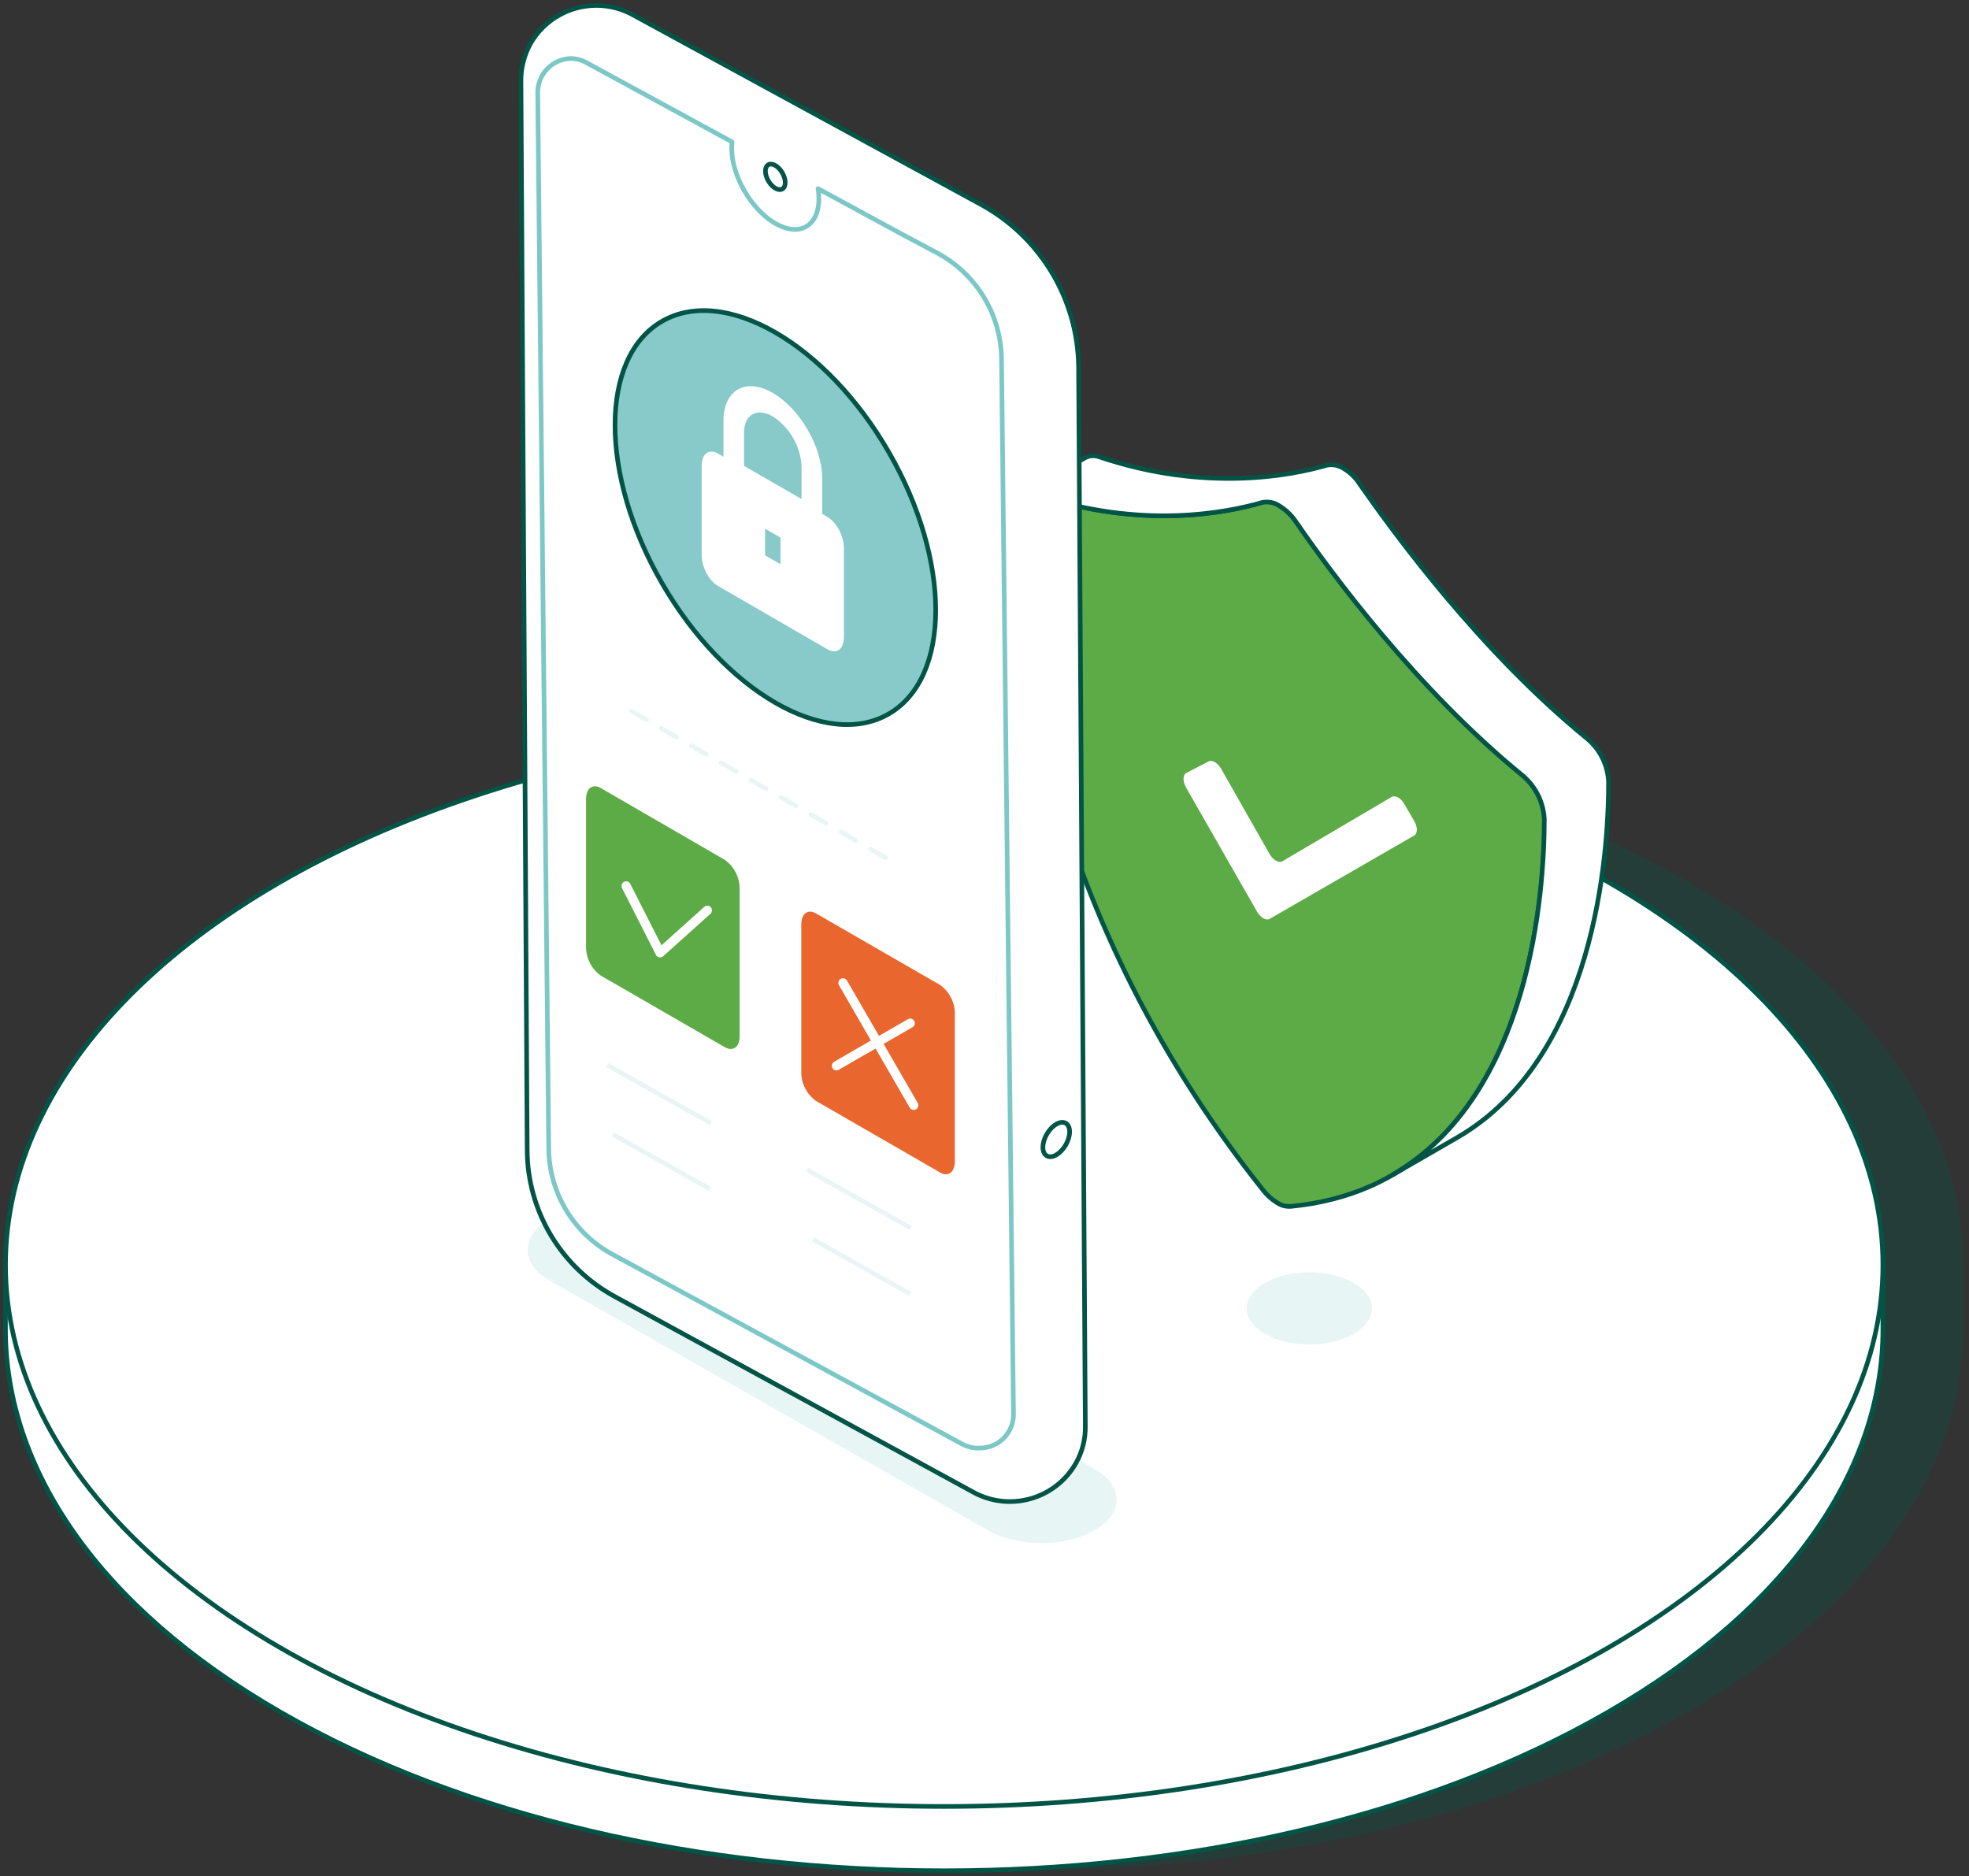
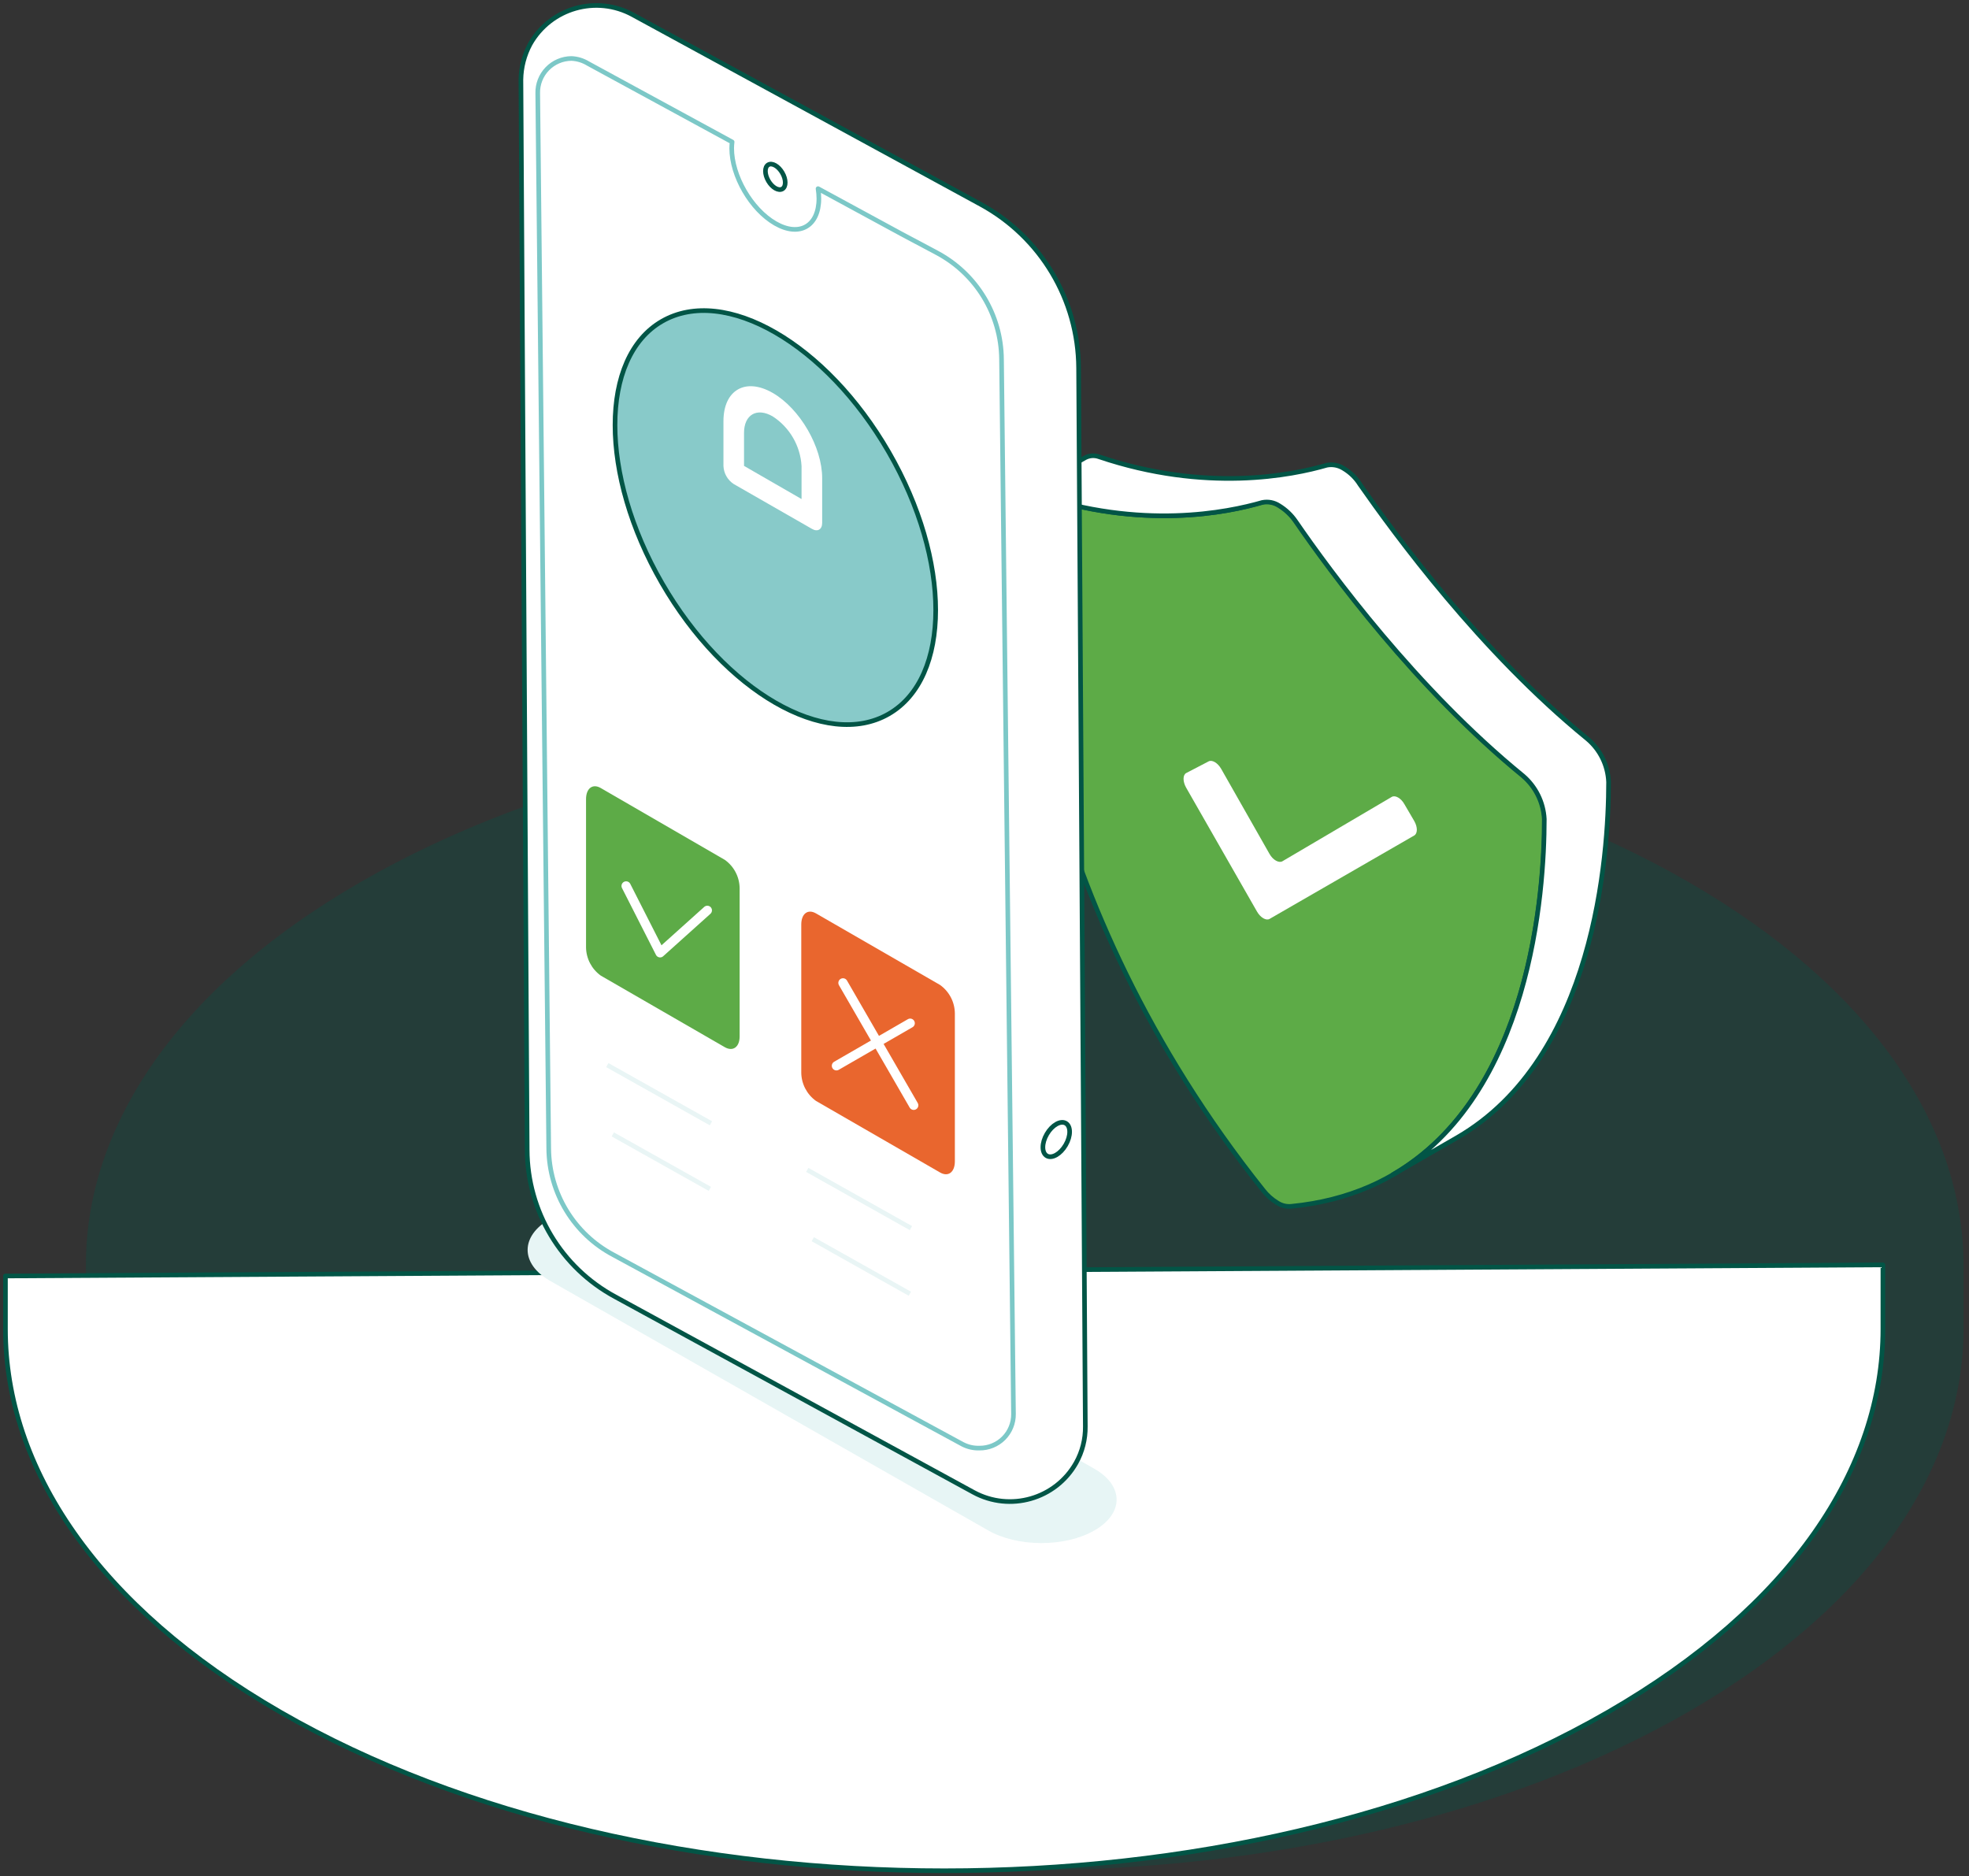
<svg xmlns="http://www.w3.org/2000/svg" width="361px" height="344px" viewBox="0 0 361 344" version="1.1">
  <rect x="0" y="0" width="361" height="344" fill="#333333" stroke="none" />
  <title>SM-DUO</title>
  <g id="Overview-Page" stroke="none" stroke-width="1" fill="none" fill-rule="evenodd">
    <g id="Desktop---SM---Overview_2" transform="translate(-949, -2941)">
      <g id="SM-DUO" transform="translate(950, 2942)">
        <g id="Group" transform="translate(0, 131.613)" fill-rule="nonzero">
          <path d="M308.543,29.085 C241.33,-9.695 132.362,-9.695 65.148,29.085 C30.667,48.98 13.884,75.219 14.785,101.262 C14.785,101.262 14.785,111.01 14.785,111.01 C14.785,136.425 31.584,161.84 65.191,181.225 C132.404,220.006 241.373,220.006 308.586,181.225 C342.192,161.84 359,136.425 359,111.01 L359,99.3 C358.958,73.886 342.15,48.471 308.543,29.085 Z" id="Path" fill="#025546" opacity="0.3" />
          <g transform="translate(0, 0.002)" fill="#FFFFFF" stroke="#025546" stroke-linecap="round" stroke-linejoin="round" stroke-width="0.85">
            <path d="M0,101.336 L0,111.084 C0,136.499 16.808,161.914 50.414,181.3 C117.627,220.08 226.596,220.08 293.809,181.3 C327.416,161.914 344.215,136.499 344.215,111.084 L344.215,99.298 L0,101.336 Z" id="Path" />
-             <ellipse id="Oval" cx="172.112" cy="99.298" rx="172.103" ry="99.298" />
          </g>
        </g>
        <g id="Group" transform="translate(94.506, 0)">
-           <ellipse id="Oval" fill="#E7F5F5" fill-rule="nonzero" cx="144.547" cy="238.887" rx="11.48" ry="6.623" />
          <g transform="translate(90.222, 82.557)" fill-rule="nonzero" id="Path">
            <g stroke="#025546" stroke-linecap="round" stroke-linejoin="round" stroke-width="0.85">
              <path d="M4.029,7.009 C1.684,6.202 0.001,7.586 0.001,10.405 C-0.075,26.539 3.222,81.224 45.886,134.694 C46.592,135.6 47.455,136.371 48.436,136.97 C49.187,137.469 50.085,137.7 50.985,137.623 C93.811,133.454 97.397,82.761 97.473,66.593 C97.307,63.501 95.875,60.615 93.513,58.611 C73.97,42.664 58.233,21.249 51.877,12.01 C51.079,10.822 50.029,9.825 48.801,9.089 C47.898,8.492 46.793,8.281 45.733,8.503 C39.462,10.439 23.641,13.683 4.029,7.009 Z" fill="#5DAB47" />
              <path d="M13.248,0.352 C14.039,-0.056 14.964,-0.112 15.798,0.199 C35.341,6.788 51.155,3.595 57.528,1.736 C58.59,1.532 59.69,1.742 60.604,2.322 C61.824,3.044 62.853,4.048 63.603,5.251 C70.044,14.464 85.696,35.905 105.24,51.852 C107.628,53.83 109.064,56.728 109.191,59.825 C109.191,73.216 106.701,110.375 81.447,125.005 L69.662,131.798 C94.915,117.168 97.405,80.001 97.405,66.618 C97.243,63.55 95.827,60.682 93.488,58.687 C73.944,42.741 58.199,21.325 51.851,12.087 C51.049,10.9 50,9.901 48.775,9.157 C47.867,8.565 46.762,8.355 45.699,8.571 C39.326,10.405 23.522,13.666 3.969,7.043 C3.157,6.66 2.211,6.685 1.42,7.111 L13.248,0.352 Z" fill="#FFFFFF" />
            </g>
            <path d="M44.731,83.576 L31.738,60.853 C31.11,59.74 31.11,58.552 31.738,58.186 L35.834,56.055 C36.48,55.682 37.534,56.301 38.171,57.422 L47.025,73.004 C47.662,74.133 48.724,74.702 49.362,74.371 L69.441,62.551 C70.078,62.186 71.14,62.78 71.76,63.893 L73.553,66.958 C74.199,68.07 74.199,69.268 73.553,69.633 L47.05,84.917 C46.422,85.299 45.368,84.688 44.731,83.576 Z" fill="#FFFFFF" />
          </g>
          <g fill-rule="nonzero">
            <path d="M85.618,279.569 L5.277,233.801 C-0.119,230.693 -0.119,225.64 5.277,222.524 C10.673,219.408 19.433,219.408 24.82,222.524 L105.162,268.31 C110.566,271.426 110.566,276.478 105.162,279.595 C99.758,282.711 91.014,282.685 85.618,279.569 Z" id="Path" fill="#E7F5F5" />
            <path d="M1.699,7.08 C5.442,0.452 13.819,-1.943 20.504,1.705 L84.31,36.469 C95.312,42.465 102.183,53.963 102.247,66.486 L103.479,260.531 C103.51,262.872 102.924,265.18 101.78,267.223 C98.04,273.854 89.662,276.253 82.976,272.606 L17.292,236.764 C7.38,231.422 1.186,221.091 1.147,209.838 L0,13.61 C0.034,11.329 0.616,9.089 1.699,7.08 Z" id="Path" stroke="#025546" stroke-width="0.85" fill="#FFFFFF" stroke-linecap="round" stroke-linejoin="round" />
            <ellipse id="Oval" stroke="#025546" stroke-width="0.85" fill="#FFFFFF" stroke-linecap="round" stroke-linejoin="round" transform="translate(98.153, 207.932) rotate(-59.77) translate(-98.153, -207.932) " cx="98.153" cy="207.932" rx="3.457" ry="1.997" />
            <path d="M88.116,64.881 C88.05,56.691 83.5,49.195 76.263,45.351 L69.771,41.895 L54.476,33.59 C54.572,34.186 54.623,34.788 54.629,35.391 C54.629,40.485 51.051,42.506 46.633,39.959 C42.214,37.412 38.645,31.247 38.645,26.177 C38.648,25.791 38.674,25.406 38.722,25.023 L12.321,10.655 C11.397,10.089 10.345,9.768 9.262,9.721 C7.589,9.734 5.992,10.419 4.83,11.622 C3.668,12.825 3.039,14.444 3.084,16.115 L5.098,209.566 C5.168,217.767 9.737,225.268 16.994,229.096 L80.936,263.784 C81.896,264.29 82.97,264.539 84.055,264.505 C85.721,264.526 87.325,263.873 88.503,262.695 C89.681,261.516 90.332,259.912 90.309,258.247 L88.116,64.881 Z" id="Path" stroke="#7CC8C7" stroke-width="0.85" fill="#FFFFFF" stroke-linecap="round" stroke-linejoin="round" />
            <ellipse id="Oval" stroke="#025546" stroke-width="0.85" fill="#FFFFFF" stroke-linecap="round" stroke-linejoin="round" transform="translate(46.644, 31.423) rotate(-30.23) translate(-46.644, -31.423) " cx="46.644" cy="31.423" rx="1.478" ry="2.565" />
          </g>
          <path d="M37.388,191.004 L14.641,177.876 C12.972,176.677 11.969,174.759 11.939,172.705 L11.939,145.532 C11.939,143.537 13.154,142.62 14.641,143.486 L37.388,156.656 C39.06,157.85 40.066,159.766 40.099,161.819 L40.099,188.991 C40.115,190.944 38.9,191.862 37.388,191.004 Z" id="Path" fill="#5DAB47" fill-rule="nonzero" />
          <polyline id="Path" stroke="#FFFFFF" stroke-width="1.7" stroke-linecap="round" stroke-linejoin="round" points="19.289 161.437 25.517 173.69 34.176 165.912" />
          <path d="M76.849,213.973 L54.102,200.854 C52.432,199.656 51.429,197.737 51.4,195.683 L51.4,168.51 C51.4,166.523 52.606,165.606 54.102,166.472 L76.849,179.591 C78.522,180.789 79.527,182.707 79.56,184.763 L79.56,211.935 C79.56,213.922 78.345,214.839 76.849,213.973 Z" id="Path" fill="#E9662E" fill-rule="nonzero" />
          <g transform="translate(57.849, 179.209)" id="Path" stroke="#FFFFFF" stroke-linecap="round" stroke-linejoin="round" stroke-width="1.7">
            <line x1="13.519" y1="7.396" x2="0" y2="15.2" />
            <line x1="1.198" y1="0" x2="14.165" y2="22.443" />
          </g>
          <ellipse id="Oval" stroke="#025546" stroke-width="0.85" fill="#88CAC9" fill-rule="nonzero" transform="translate(46.649, 93.901) rotate(-30) translate(-46.649, -93.901) " cx="46.649" cy="93.901" rx="24.009" ry="41.564" />
          <g transform="translate(33.139, 69.811)" fill-rule="nonzero">
-             <path d="M2.991,36.619 L23.087,48.252 C24.786,49.212 26.078,48.193 26.078,45.993 L26.078,29.698 C26.078,27.499 24.744,24.943 23.087,23.984 L2.991,12.35 C1.292,11.399 0,12.41 0,14.609 L0,30.93 C0,33.129 1.334,35.685 2.991,36.619 Z" id="Path" fill="#FFFFFF" />
            <path d="M3.994,14.635 L3.994,6.406 C3.994,0.683 8.047,-1.643 13.035,1.235 C18.023,4.114 22.093,11.145 22.093,16.851 L22.093,25.071 C22.093,26.268 21.243,26.769 20.206,26.149 L5.88,17.938 C4.755,17.205 4.053,15.975 3.994,14.635 Z M18.312,14.635 C18.099,10.937 16.14,7.561 13.035,5.54 C10.129,3.842 7.766,5.218 7.766,8.555 L7.766,14.609 L18.312,20.689 L18.312,14.635 Z" id="Shape" fill="#FFFFFF" />
-             <polygon id="Path" fill="#88CAC9" points="11.624 31.015 14.454 32.645 14.454 27.762 11.624 26.124" />
          </g>
-           <line x1="20.3" y1="129.399" x2="69.312" y2="157.675" id="Path" stroke="#E9F5F5" stroke-width="0.85" stroke-linecap="round" stroke-linejoin="round" stroke-dasharray="3.162" />
          <line x1="15.839" y1="194.282" x2="34.839" y2="204.955" id="Path" stroke="#E9F5F5" stroke-width="0.85" />
          <line x1="16.85" y1="206.993" x2="34.643" y2="216.979" id="Path" stroke="#E9F5F5" stroke-width="0.85" />
          <line x1="52.496" y1="213.498" x2="71.504" y2="224.171" id="Path" stroke="#E9F5F5" stroke-width="0.85" />
          <line x1="53.516" y1="226.209" x2="71.309" y2="236.204" id="Path" stroke="#E9F5F5" stroke-width="0.85" />
        </g>
      </g>
    </g>
  </g>
</svg>